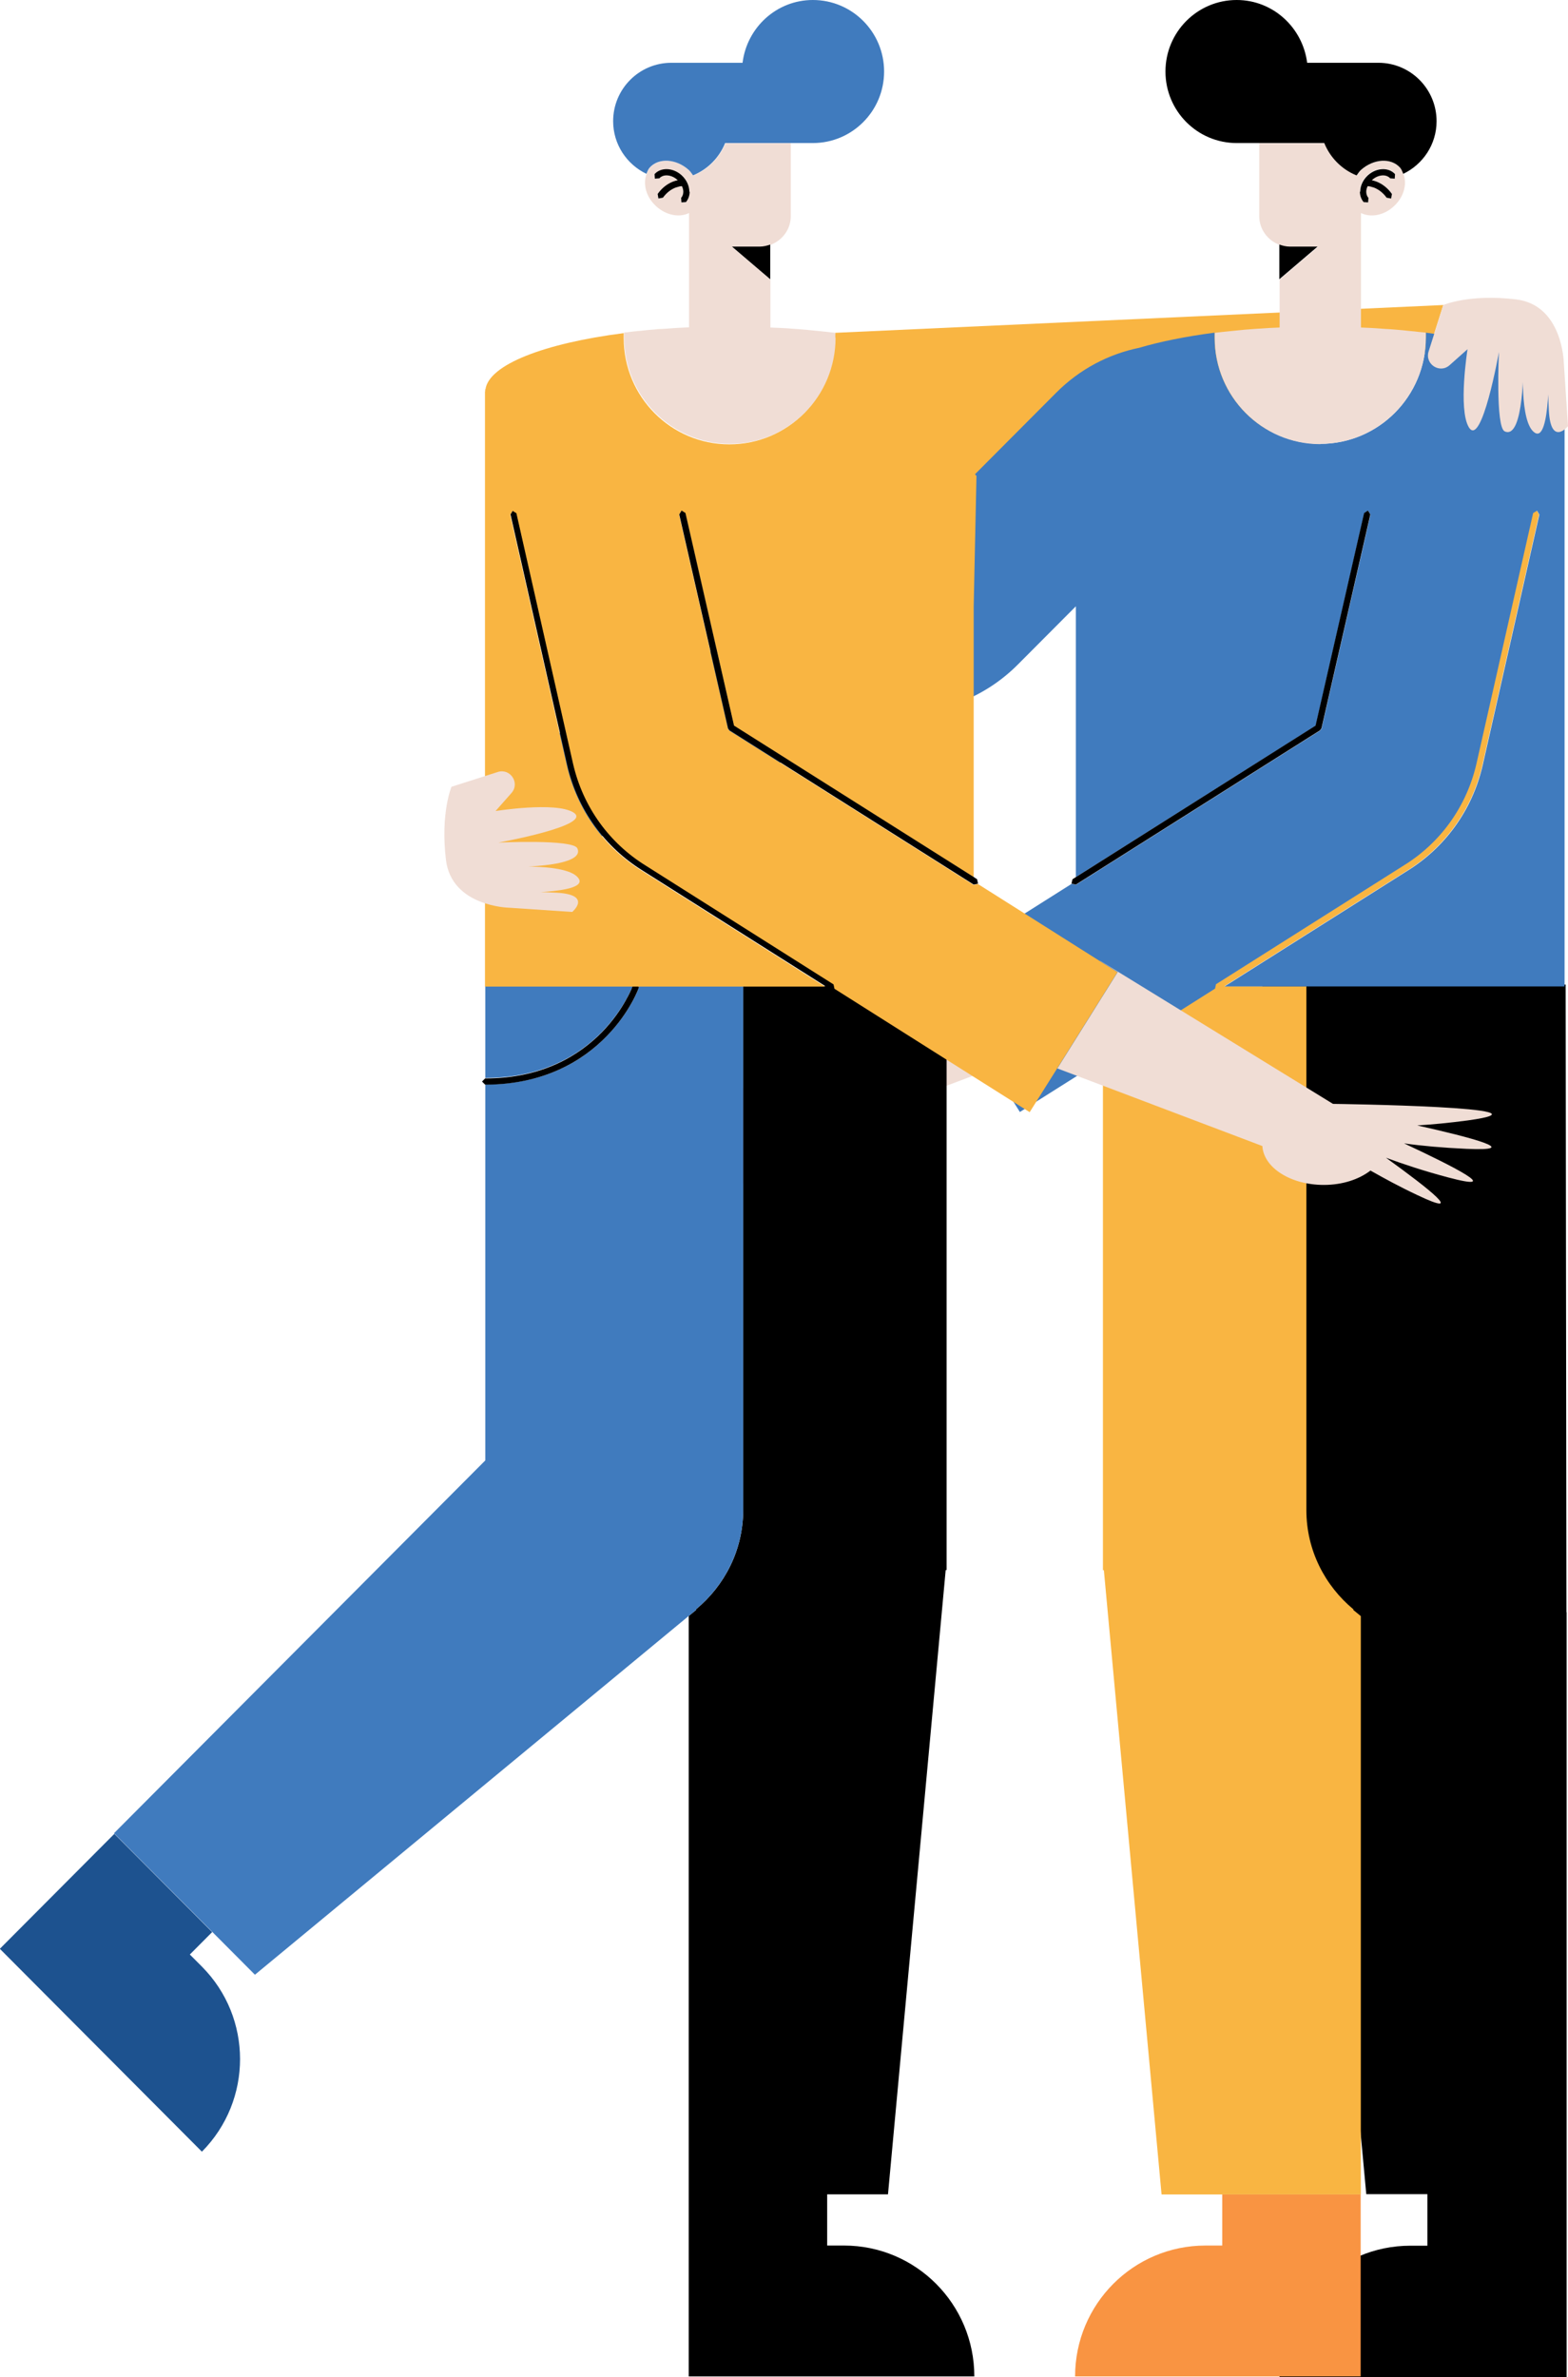
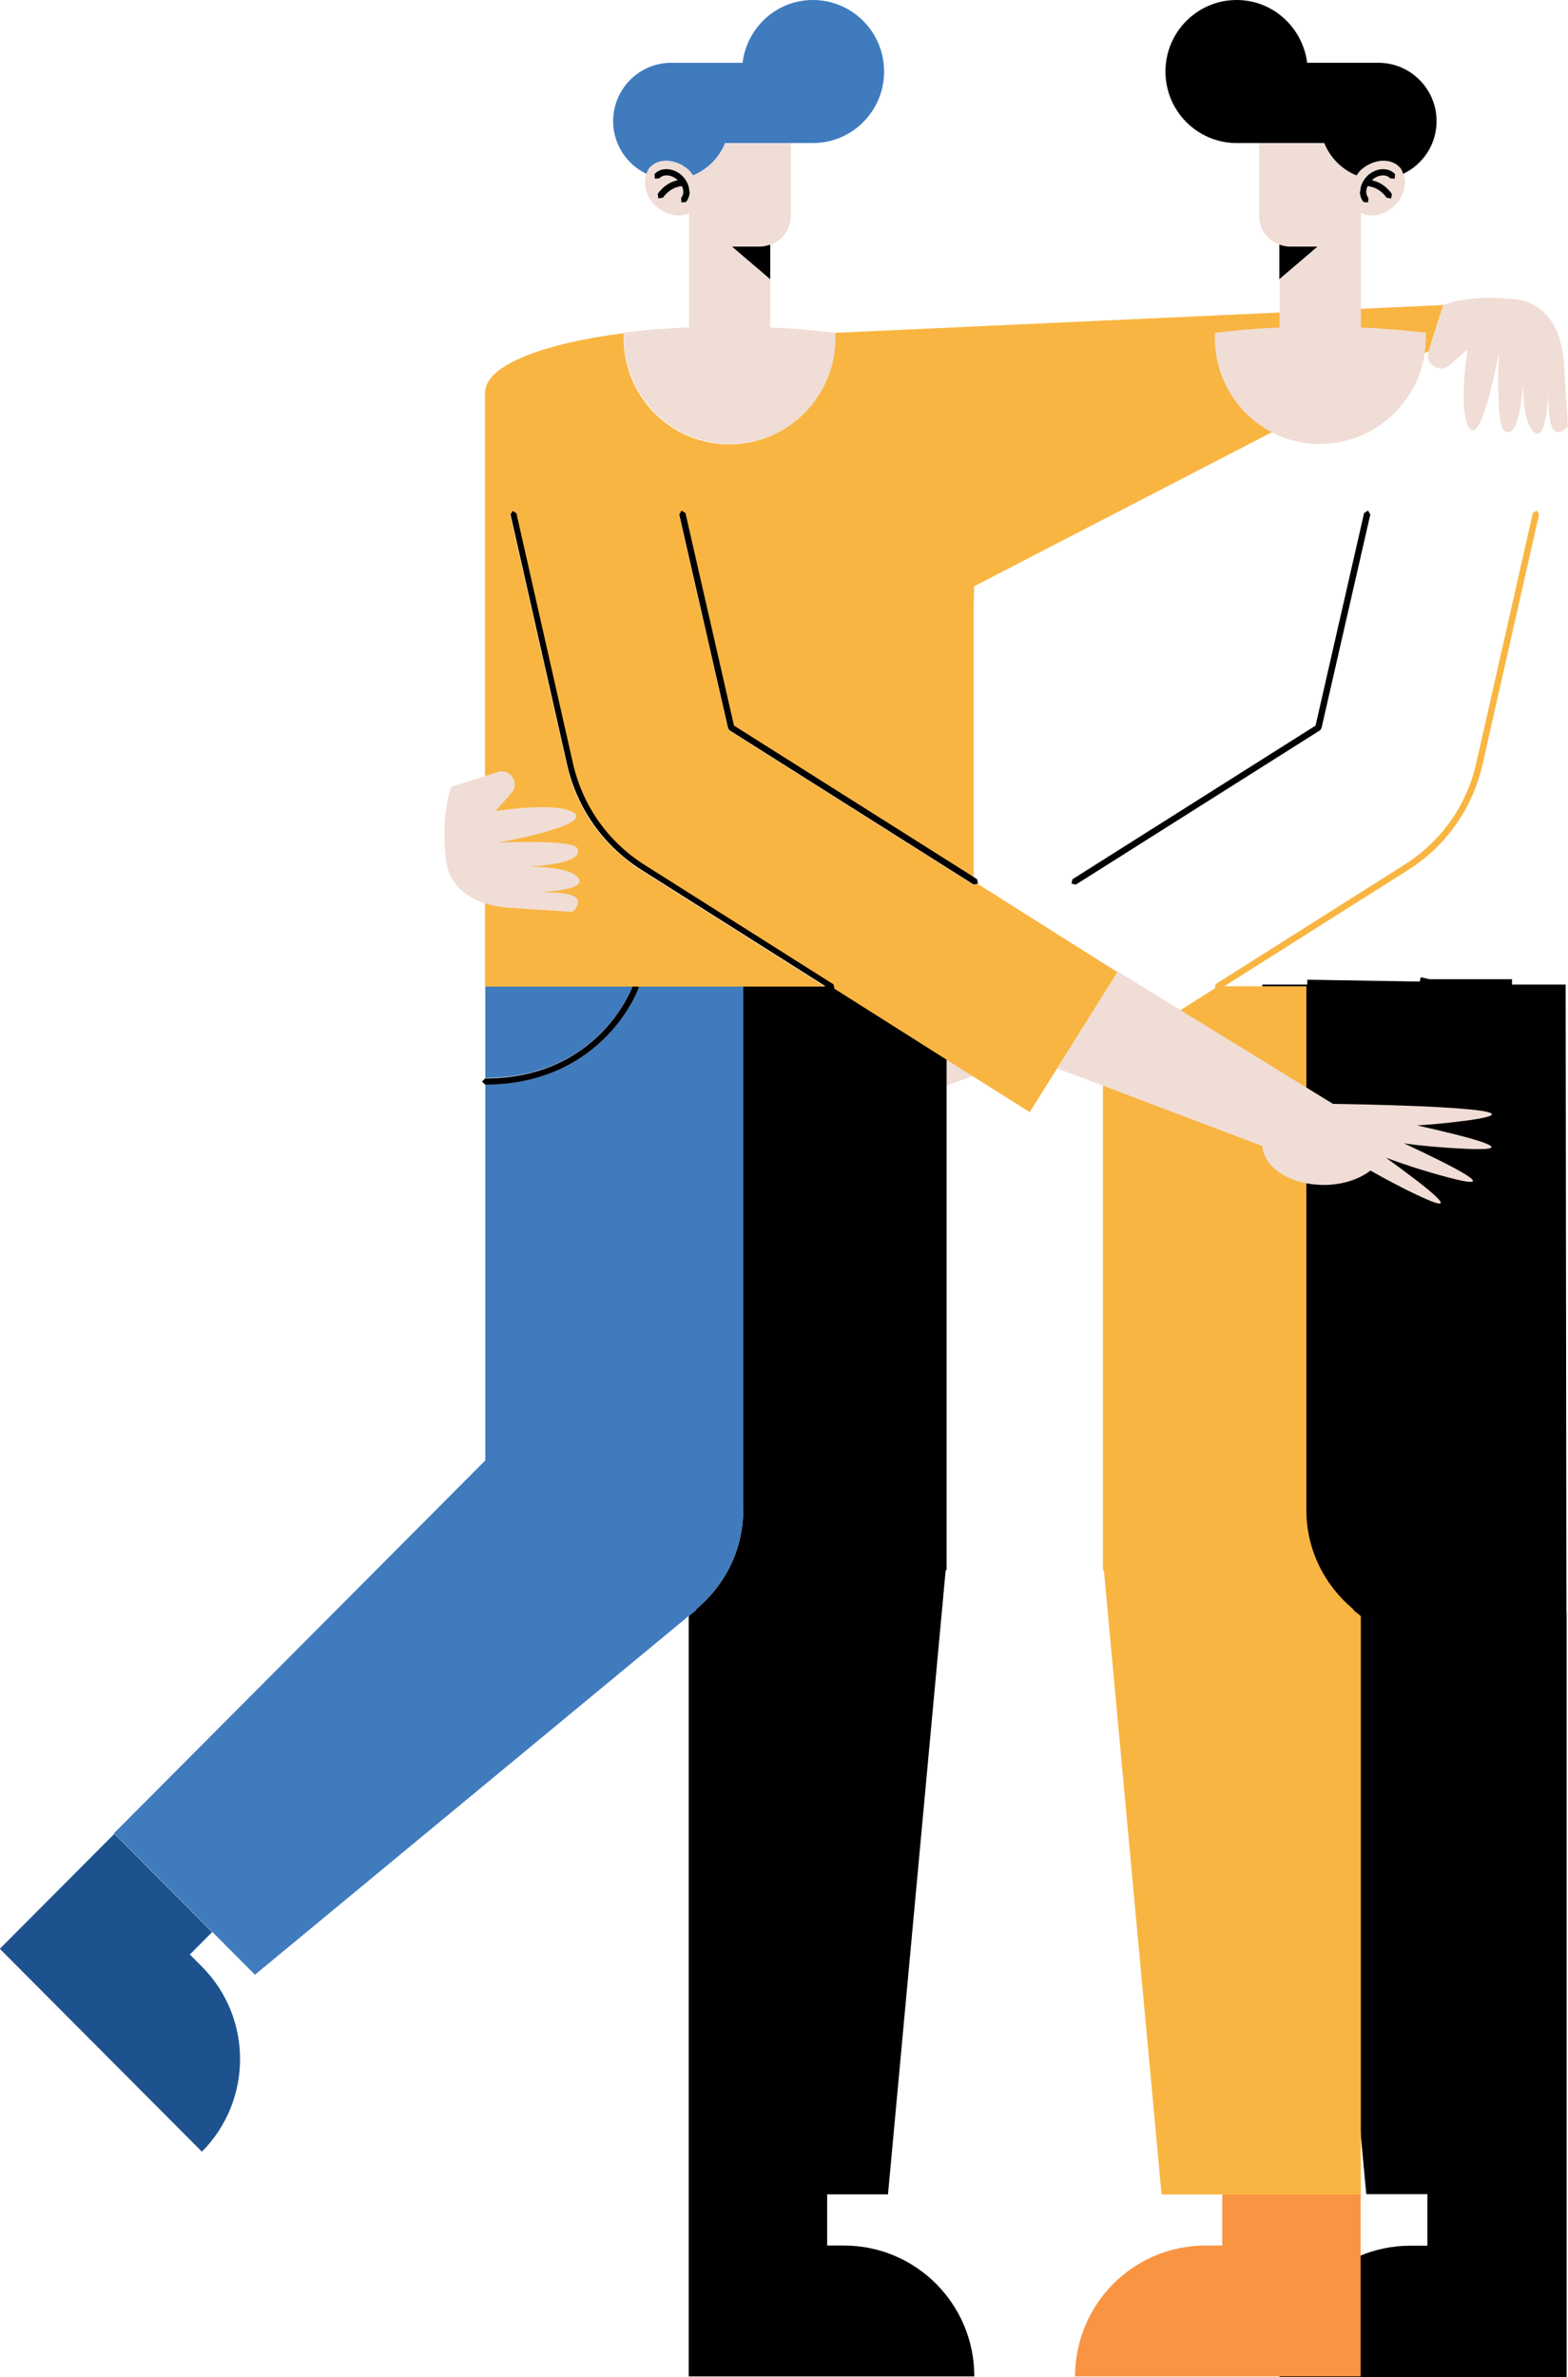
<svg xmlns="http://www.w3.org/2000/svg" width="93" height="141" viewBox="0 0 93 141" fill="none">
  <g clip-path="url(#clip0_1701_2713)">
    <path d="M85.601 18.092L49.53 19.741L56.505 35.433L84.734 20.825L85.601 18.092Z" fill="#F9B542" />
    <path d="M84.264 57.962L84.208 58.221L77.538 58.11V92.913H77.594L81.035 130.143H84.66V133.2H83.655C79.365 133.2 75.887 136.693 75.887 141H92.917V95.646L92.474 95.275L92.493 95.248C90.786 93.83 89.679 91.718 89.679 89.319V58.082H84.78" fill="black" />
    <path d="M92.907 95.646L92.861 58.397H74.872V96.424C74.872 96.424 92.502 95.247 92.907 95.655V95.646Z" fill="black" />
    <path d="M72.492 133.191H71.496C67.225 133.191 63.765 136.665 63.765 140.954H80.703V130.162H72.492V133.2V133.191Z" fill="#F99442" />
    <path d="M80.703 95.849L80.26 95.488L80.278 95.46C78.581 94.052 77.483 91.95 77.483 89.569V58.499H72.612L83.452 51.644C85.647 50.282 87.308 48.077 87.926 45.363L91.284 30.514L91.146 30.282L90.915 30.421L87.557 45.271C86.967 47.892 85.362 50.004 83.249 51.32L72.105 58.369L72.049 58.629L65.416 62.825V93.135H65.472L68.894 130.161H80.712V95.849H80.703Z" fill="#F9B542" />
    <path d="M56.329 56.98L42.51 65.475C42.362 65.475 28.718 65.66 34.521 66.457C35.637 66.605 36.606 66.697 37.51 66.753C34.29 67.475 31.19 68.291 34.585 68.142C36.006 68.078 37.242 67.966 38.294 67.818C35.277 69.226 32.362 70.718 35.674 69.838C37.113 69.458 38.331 69.05 39.364 68.671C36.799 70.523 34.567 72.283 37.528 70.875C38.589 70.375 39.484 69.884 40.287 69.43C40.96 69.949 41.938 70.282 43.054 70.282C45.028 70.282 46.624 69.254 46.698 67.976L58.857 63.372L55.278 57.656L56.329 56.989V56.98Z" fill="#F0DDD5" />
-     <path d="M29.631 52.098L53.423 42.288C55.942 42.297 58.451 41.343 60.37 39.416L63.811 35.961V52.024L78.037 43.038L80.915 30.431L81.145 30.292L81.284 30.523L78.387 43.205L78.304 43.326L63.82 52.478L63.562 52.422L56.339 56.989L55.287 57.656L58.866 63.372L60.49 65.956L65.435 62.835L72.068 58.638L72.123 58.379L83.267 51.329C85.38 50.023 86.976 47.902 87.575 45.28L90.933 30.431L91.164 30.292L91.302 30.523L87.944 45.373C87.326 48.096 85.656 50.301 83.47 51.654L72.63 58.508H92.797V23.215C92.797 23.215 92.788 23.168 92.778 23.14L92.797 23.076C92.797 23.076 92.778 23.076 92.769 23.076C92.576 21.603 89.282 20.334 84.568 19.731V20.028C84.568 23.502 81.773 26.327 78.304 26.327C74.835 26.327 72.04 23.511 72.04 20.028V19.731C70.343 19.954 68.82 20.259 67.566 20.63C65.758 21 64.042 21.89 62.639 23.298L53.46 32.515V32.478L32.814 43.687H29.475V49.606L29.659 52.089L29.631 52.098Z" fill="#407BBE" />
    <path d="M73.811 19.545C74.005 19.527 74.199 19.518 74.402 19.5C74.208 19.518 74.005 19.527 73.811 19.545Z" fill="#F9B542" />
    <path d="M83.562 19.62C83.775 19.638 83.987 19.666 84.19 19.684C83.987 19.657 83.775 19.638 83.562 19.62Z" fill="#F9B542" />
-     <path d="M72.436 19.684C72.612 19.666 72.796 19.648 72.972 19.629C72.787 19.648 72.612 19.666 72.436 19.684Z" fill="#F9B542" />
+     <path d="M72.436 19.684C72.612 19.666 72.796 19.648 72.972 19.629C72.787 19.648 72.612 19.666 72.436 19.684" fill="#F9B542" />
    <path d="M82.132 19.49C82.354 19.509 82.575 19.518 82.796 19.536C82.575 19.518 82.354 19.499 82.132 19.49Z" fill="#F9B542" />
    <path d="M78.295 26.327C81.754 26.327 84.568 23.511 84.568 20.028V19.731C84.448 19.713 84.328 19.703 84.208 19.694C84.005 19.666 83.793 19.648 83.581 19.629C83.323 19.602 83.073 19.574 82.815 19.555C82.603 19.537 82.372 19.518 82.151 19.509C81.883 19.49 81.625 19.472 81.348 19.453C81.145 19.444 80.933 19.435 80.721 19.426V12.635C81.284 12.913 82.059 12.793 82.658 12.246C83.267 11.7 83.47 10.912 83.24 10.319C83.194 10.19 83.147 10.06 83.046 9.949C82.511 9.356 81.478 9.412 80.73 10.088C80.62 10.19 80.555 10.301 80.472 10.412C79.605 10.06 78.913 9.365 78.562 8.495H74.688V12.821C74.688 13.608 75.195 14.266 75.896 14.525C76.09 14.599 76.293 14.646 76.514 14.646H78.166L75.896 16.582V19.426C75.693 19.435 75.481 19.444 75.278 19.453C74.983 19.472 74.706 19.49 74.42 19.509C74.227 19.527 74.023 19.537 73.83 19.555C73.544 19.583 73.267 19.611 72.99 19.639C72.806 19.657 72.63 19.676 72.455 19.694C72.326 19.713 72.178 19.722 72.049 19.741V20.046C72.049 23.52 74.854 26.345 78.313 26.345L78.295 26.327ZM82.031 10.023C82.299 10.023 82.557 10.116 82.741 10.319L82.723 10.588L82.455 10.57C82.354 10.459 82.206 10.394 82.031 10.394C81.828 10.394 81.588 10.477 81.385 10.662C81.385 10.662 81.385 10.672 81.367 10.681C81.45 10.699 81.524 10.709 81.625 10.755C81.92 10.866 82.271 11.088 82.557 11.496L82.511 11.765L82.243 11.718C82.003 11.376 81.727 11.209 81.487 11.116C81.321 11.051 81.201 11.033 81.118 11.033C81.062 11.144 81.035 11.264 81.035 11.366C81.035 11.505 81.081 11.635 81.164 11.728L81.145 11.996L80.878 11.978C80.721 11.802 80.647 11.579 80.656 11.357C80.656 11.005 80.823 10.653 81.118 10.375C81.385 10.134 81.708 10.014 82.013 10.014L82.031 10.023Z" fill="#F0DDD5" />
    <path d="M76.496 14.627C76.275 14.627 76.072 14.572 75.878 14.507V16.563L78.147 14.627H76.496Z" fill="black" />
    <path d="M80.463 10.403C80.546 10.292 80.62 10.171 80.721 10.079C81.468 9.412 82.502 9.347 83.037 9.94C83.129 10.042 83.175 10.181 83.23 10.31C84.393 9.754 85.205 8.569 85.205 7.188C85.205 5.271 83.655 3.724 81.754 3.724H77.529C77.262 1.63 75.5 0 73.35 0C71.016 0 69.125 1.899 69.125 4.243C69.125 6.586 71.016 8.485 73.35 8.485H78.544C78.895 9.356 79.587 10.051 80.454 10.403H80.463Z" fill="black" />
    <path d="M80.656 11.366C80.656 11.588 80.73 11.811 80.878 11.987L81.145 12.005L81.164 11.737C81.081 11.644 81.034 11.514 81.034 11.375C81.034 11.264 81.062 11.153 81.118 11.042C81.201 11.042 81.32 11.07 81.487 11.125C81.726 11.218 82.003 11.394 82.243 11.727L82.51 11.774L82.557 11.505C82.271 11.098 81.92 10.875 81.625 10.764C81.523 10.727 81.45 10.709 81.367 10.69C81.367 10.69 81.367 10.681 81.385 10.671C81.588 10.486 81.828 10.403 82.031 10.403C82.206 10.403 82.354 10.468 82.455 10.579L82.723 10.597L82.741 10.329C82.557 10.125 82.298 10.032 82.031 10.032C81.717 10.032 81.394 10.162 81.136 10.393C80.841 10.662 80.675 11.023 80.675 11.375L80.656 11.366Z" fill="black" />
    <path d="M63.811 52.468L78.295 43.316L78.378 43.196L81.275 30.514L81.136 30.282L80.906 30.43L78.027 43.038L63.811 52.024L63.608 52.153L63.553 52.413L63.811 52.468Z" fill="black" />
    <path d="M65.242 56.98L79.061 65.475C79.209 65.475 92.853 65.66 87.05 66.457C85.934 66.605 84.965 66.697 84.061 66.753C87.281 67.475 90.38 68.291 86.986 68.142C85.565 68.078 84.329 67.966 83.277 67.818C86.294 69.226 89.209 70.718 85.897 69.838C84.458 69.458 83.24 69.05 82.207 68.671C84.772 70.523 87.004 72.283 84.043 70.875C82.982 70.375 82.087 69.884 81.284 69.43C80.611 69.949 79.633 70.282 78.517 70.282C76.543 70.282 74.947 69.254 74.873 67.976L62.714 63.372L66.293 57.656L65.242 56.989V56.98Z" fill="#F0DDD5" />
    <path d="M11.264 115.933L11.975 116.646C14.992 119.676 14.992 124.585 11.975 127.624L5.803 121.426L4.373 119.991L-0.009 115.59L6.781 108.772L12.584 114.599L11.255 115.933H11.264Z" fill="#1D528F" />
    <path d="M41.284 95.451C42.981 94.043 44.079 91.94 44.079 89.559V58.49H48.95L38.11 51.635C35.914 50.273 34.254 48.068 33.636 45.354L30.278 30.505L30.416 30.273L30.647 30.412L34.005 45.261C34.595 47.883 36.2 49.995 38.313 51.31L49.457 58.36L49.513 58.619L56.145 62.816V93.126H56.09L52.668 130.152H49.06V133.191H50.057C54.328 133.191 57.788 136.664 57.788 140.953H49.06H47.04H40.85V130.161V128.29V95.849L41.293 95.488L41.274 95.46L41.284 95.451Z" fill="black" />
    <path d="M37.455 58.657C37.39 58.805 37.289 59.018 37.141 59.277C36.855 59.796 36.394 60.491 35.73 61.176C34.392 62.556 32.215 63.937 28.783 63.937V58.49H37.529L37.464 58.657H37.455Z" fill="#407BBE" />
    <path d="M37.907 58.555L37.879 58.49H44.078V89.56C44.078 91.94 42.971 94.043 41.283 95.451L41.302 95.479L40.859 95.84L15.12 117.128L12.602 114.599L6.799 108.772L6.762 108.735L28.783 86.623V64.326C32.316 64.326 34.604 62.89 35.997 61.445C37.39 60.009 37.898 58.573 37.907 58.555Z" fill="#407BBE" />
    <path d="M37.141 59.286C37.289 59.027 37.39 58.814 37.455 58.666L37.519 58.499H37.87L37.898 58.564C37.898 58.564 37.39 60.018 35.988 61.454C34.595 62.89 32.298 64.335 28.774 64.335L28.589 64.15L28.774 63.965C32.196 63.965 34.374 62.584 35.721 61.204C36.394 60.509 36.846 59.824 37.132 59.305L37.141 59.286Z" fill="black" />
    <path d="M57.916 28.226L57.751 35.97V52.033L43.525 43.048L40.647 30.44L40.416 30.301L40.278 30.533L43.175 43.215L43.258 43.335L57.741 52.487L57.999 52.432L65.223 56.999L66.275 57.666L62.695 63.381L61.072 65.966L56.127 62.844L49.494 58.648L49.438 58.388L38.294 51.339C36.182 50.032 34.586 47.911 33.986 45.289L30.628 30.44L30.398 30.301L30.259 30.533L33.617 45.382C34.235 48.106 35.905 50.31 38.091 51.663L48.931 58.518H44.06H37.861H37.51H28.765V55.285V23.242C28.765 23.215 28.774 23.196 28.783 23.168L28.765 23.103C28.765 23.103 28.783 23.103 28.792 23.103C28.986 21.631 32.279 20.361 36.994 19.759V20.056C36.994 23.529 39.789 26.355 43.258 26.355C46.726 26.355 49.522 23.539 49.522 20.056V19.759" fill="#F9B542" />
    <path d="M47.75 19.545C47.556 19.527 47.363 19.518 47.16 19.5C47.353 19.518 47.556 19.527 47.75 19.545Z" fill="#F9B542" />
    <path d="M37.999 19.62C37.787 19.638 37.575 19.666 37.372 19.684C37.575 19.657 37.787 19.638 37.999 19.62Z" fill="#F9B542" />
    <path d="M49.125 19.684C48.95 19.666 48.765 19.648 48.59 19.629C48.774 19.648 48.95 19.666 49.125 19.684Z" fill="#F9B542" />
    <path d="M39.429 19.49C39.208 19.509 38.986 19.518 38.765 19.536C38.986 19.518 39.208 19.499 39.429 19.49Z" fill="#F9B542" />
    <path d="M49.54 20.037V19.741C49.411 19.722 49.263 19.713 49.134 19.694C48.959 19.676 48.775 19.657 48.599 19.639C48.322 19.611 48.046 19.583 47.76 19.555C47.566 19.537 47.372 19.527 47.169 19.509C46.883 19.49 46.597 19.463 46.311 19.453C46.108 19.444 45.896 19.435 45.693 19.426V16.582L43.424 14.646H45.075C45.297 14.646 45.499 14.59 45.693 14.525C46.394 14.266 46.902 13.608 46.902 12.821V8.495H43.027C42.677 9.365 41.985 10.06 41.117 10.412C41.035 10.301 40.961 10.181 40.859 10.088C40.112 9.421 39.079 9.356 38.544 9.949C38.451 10.051 38.405 10.19 38.35 10.319C38.119 10.912 38.313 11.691 38.931 12.246C39.531 12.784 40.306 12.913 40.868 12.635V12.811V19.416C40.656 19.426 40.444 19.435 40.241 19.444C39.974 19.463 39.706 19.481 39.438 19.5C39.217 19.518 38.996 19.527 38.774 19.546C38.516 19.564 38.258 19.592 38.009 19.62C37.796 19.639 37.584 19.666 37.381 19.685C37.261 19.703 37.132 19.713 37.022 19.722V20.028C37.022 23.502 39.826 26.327 43.295 26.327C46.763 26.327 49.559 23.511 49.559 20.028L49.54 20.037ZM40.435 10.394C40.73 10.662 40.896 11.024 40.896 11.376C40.896 11.598 40.822 11.82 40.675 11.996L40.407 12.015L40.389 11.746C40.472 11.653 40.518 11.524 40.518 11.385C40.518 11.274 40.49 11.162 40.435 11.051C40.352 11.051 40.232 11.079 40.066 11.135C39.826 11.227 39.549 11.403 39.309 11.737L39.042 11.783L38.996 11.514C39.282 11.107 39.632 10.885 39.927 10.774C40.029 10.736 40.103 10.718 40.186 10.699C40.186 10.699 40.186 10.69 40.167 10.681C39.964 10.495 39.724 10.412 39.522 10.412C39.346 10.412 39.199 10.477 39.097 10.588L38.83 10.607L38.811 10.338C38.996 10.134 39.254 10.042 39.522 10.042C39.835 10.042 40.158 10.171 40.416 10.403L40.435 10.394Z" fill="#F0DDD5" />
    <path d="M45.066 14.627C45.287 14.627 45.49 14.572 45.684 14.507V16.563L43.415 14.627H45.066Z" fill="black" />
    <path d="M41.108 10.403C41.025 10.292 40.951 10.171 40.85 10.079C40.102 9.412 39.069 9.347 38.534 9.94C38.442 10.042 38.396 10.181 38.34 10.31C37.178 9.754 36.366 8.569 36.366 7.188C36.366 5.271 37.916 3.724 39.816 3.724H44.042C44.3 1.63 46.062 0 48.212 0C50.545 0 52.437 1.899 52.437 4.243C52.437 6.586 50.545 8.485 48.212 8.485H46.883H43.008C42.658 9.356 41.966 10.051 41.099 10.403H41.108Z" fill="#407BBE" />
    <path d="M40.905 11.366C40.905 11.588 40.831 11.811 40.684 11.987L40.416 12.005L40.398 11.737C40.481 11.644 40.527 11.514 40.527 11.375C40.527 11.264 40.499 11.153 40.444 11.042C40.361 11.042 40.241 11.07 40.075 11.125C39.835 11.218 39.558 11.394 39.319 11.727L39.051 11.774L39.005 11.505C39.291 11.098 39.641 10.875 39.937 10.764C40.038 10.727 40.112 10.709 40.195 10.69C40.195 10.69 40.195 10.681 40.176 10.671C39.974 10.486 39.734 10.403 39.531 10.403C39.355 10.403 39.208 10.468 39.106 10.579L38.839 10.597L38.82 10.329C39.005 10.125 39.263 10.032 39.531 10.032C39.844 10.032 40.167 10.162 40.425 10.393C40.721 10.662 40.887 11.023 40.887 11.375L40.905 11.366Z" fill="black" />
    <path d="M57.751 52.468L43.267 43.316L43.184 43.196L40.287 30.514L40.425 30.282L40.656 30.43L43.534 43.038L57.76 52.024L57.953 52.153L58.009 52.413L57.751 52.468Z" fill="black" />
    <path d="M85.601 18.091C85.601 18.091 87.151 17.424 89.919 17.758C92.686 18.091 92.751 21.51 92.751 21.51L93 25.28C93 25.28 91.985 26.503 91.865 24.363C91.755 22.343 91.865 21.398 91.865 21.398C91.865 21.398 91.976 26.262 91.035 25.669C90.094 25.076 90.353 21.389 90.353 21.389C90.353 21.389 90.417 26.123 89.245 25.586C88.692 25.335 88.904 20.88 88.904 20.88C88.904 20.88 87.88 26.632 87.114 25.335C86.478 24.252 87.041 20.713 87.041 20.713L85.98 21.658C85.389 22.186 84.494 21.593 84.734 20.843L85.601 18.11V18.091Z" fill="#F0DDD5" />
    <path d="M26.781 46.66C26.781 46.66 26.117 48.217 26.449 50.996C26.781 53.775 30.185 53.84 30.185 53.84L33.94 54.09C33.94 54.09 35.158 53.071 33.027 52.95C31.015 52.839 30.075 52.95 30.075 52.95C30.075 52.95 34.918 53.062 34.327 52.117C33.737 51.172 30.065 51.431 30.065 51.431C30.065 51.431 34.779 51.496 34.244 50.319C33.995 49.764 29.558 49.977 29.558 49.977C29.558 49.977 35.287 48.949 33.995 48.18C32.916 47.54 29.392 48.105 29.392 48.105L30.333 47.04C30.859 46.447 30.268 45.549 29.521 45.79L26.799 46.66H26.781Z" fill="#F0DDD5" />
  </g>
  <defs>
    <clipPath id="clip0_1701_2713">
      <rect width="93" height="141" fill="white" />
    </clipPath>
  </defs>
</svg>